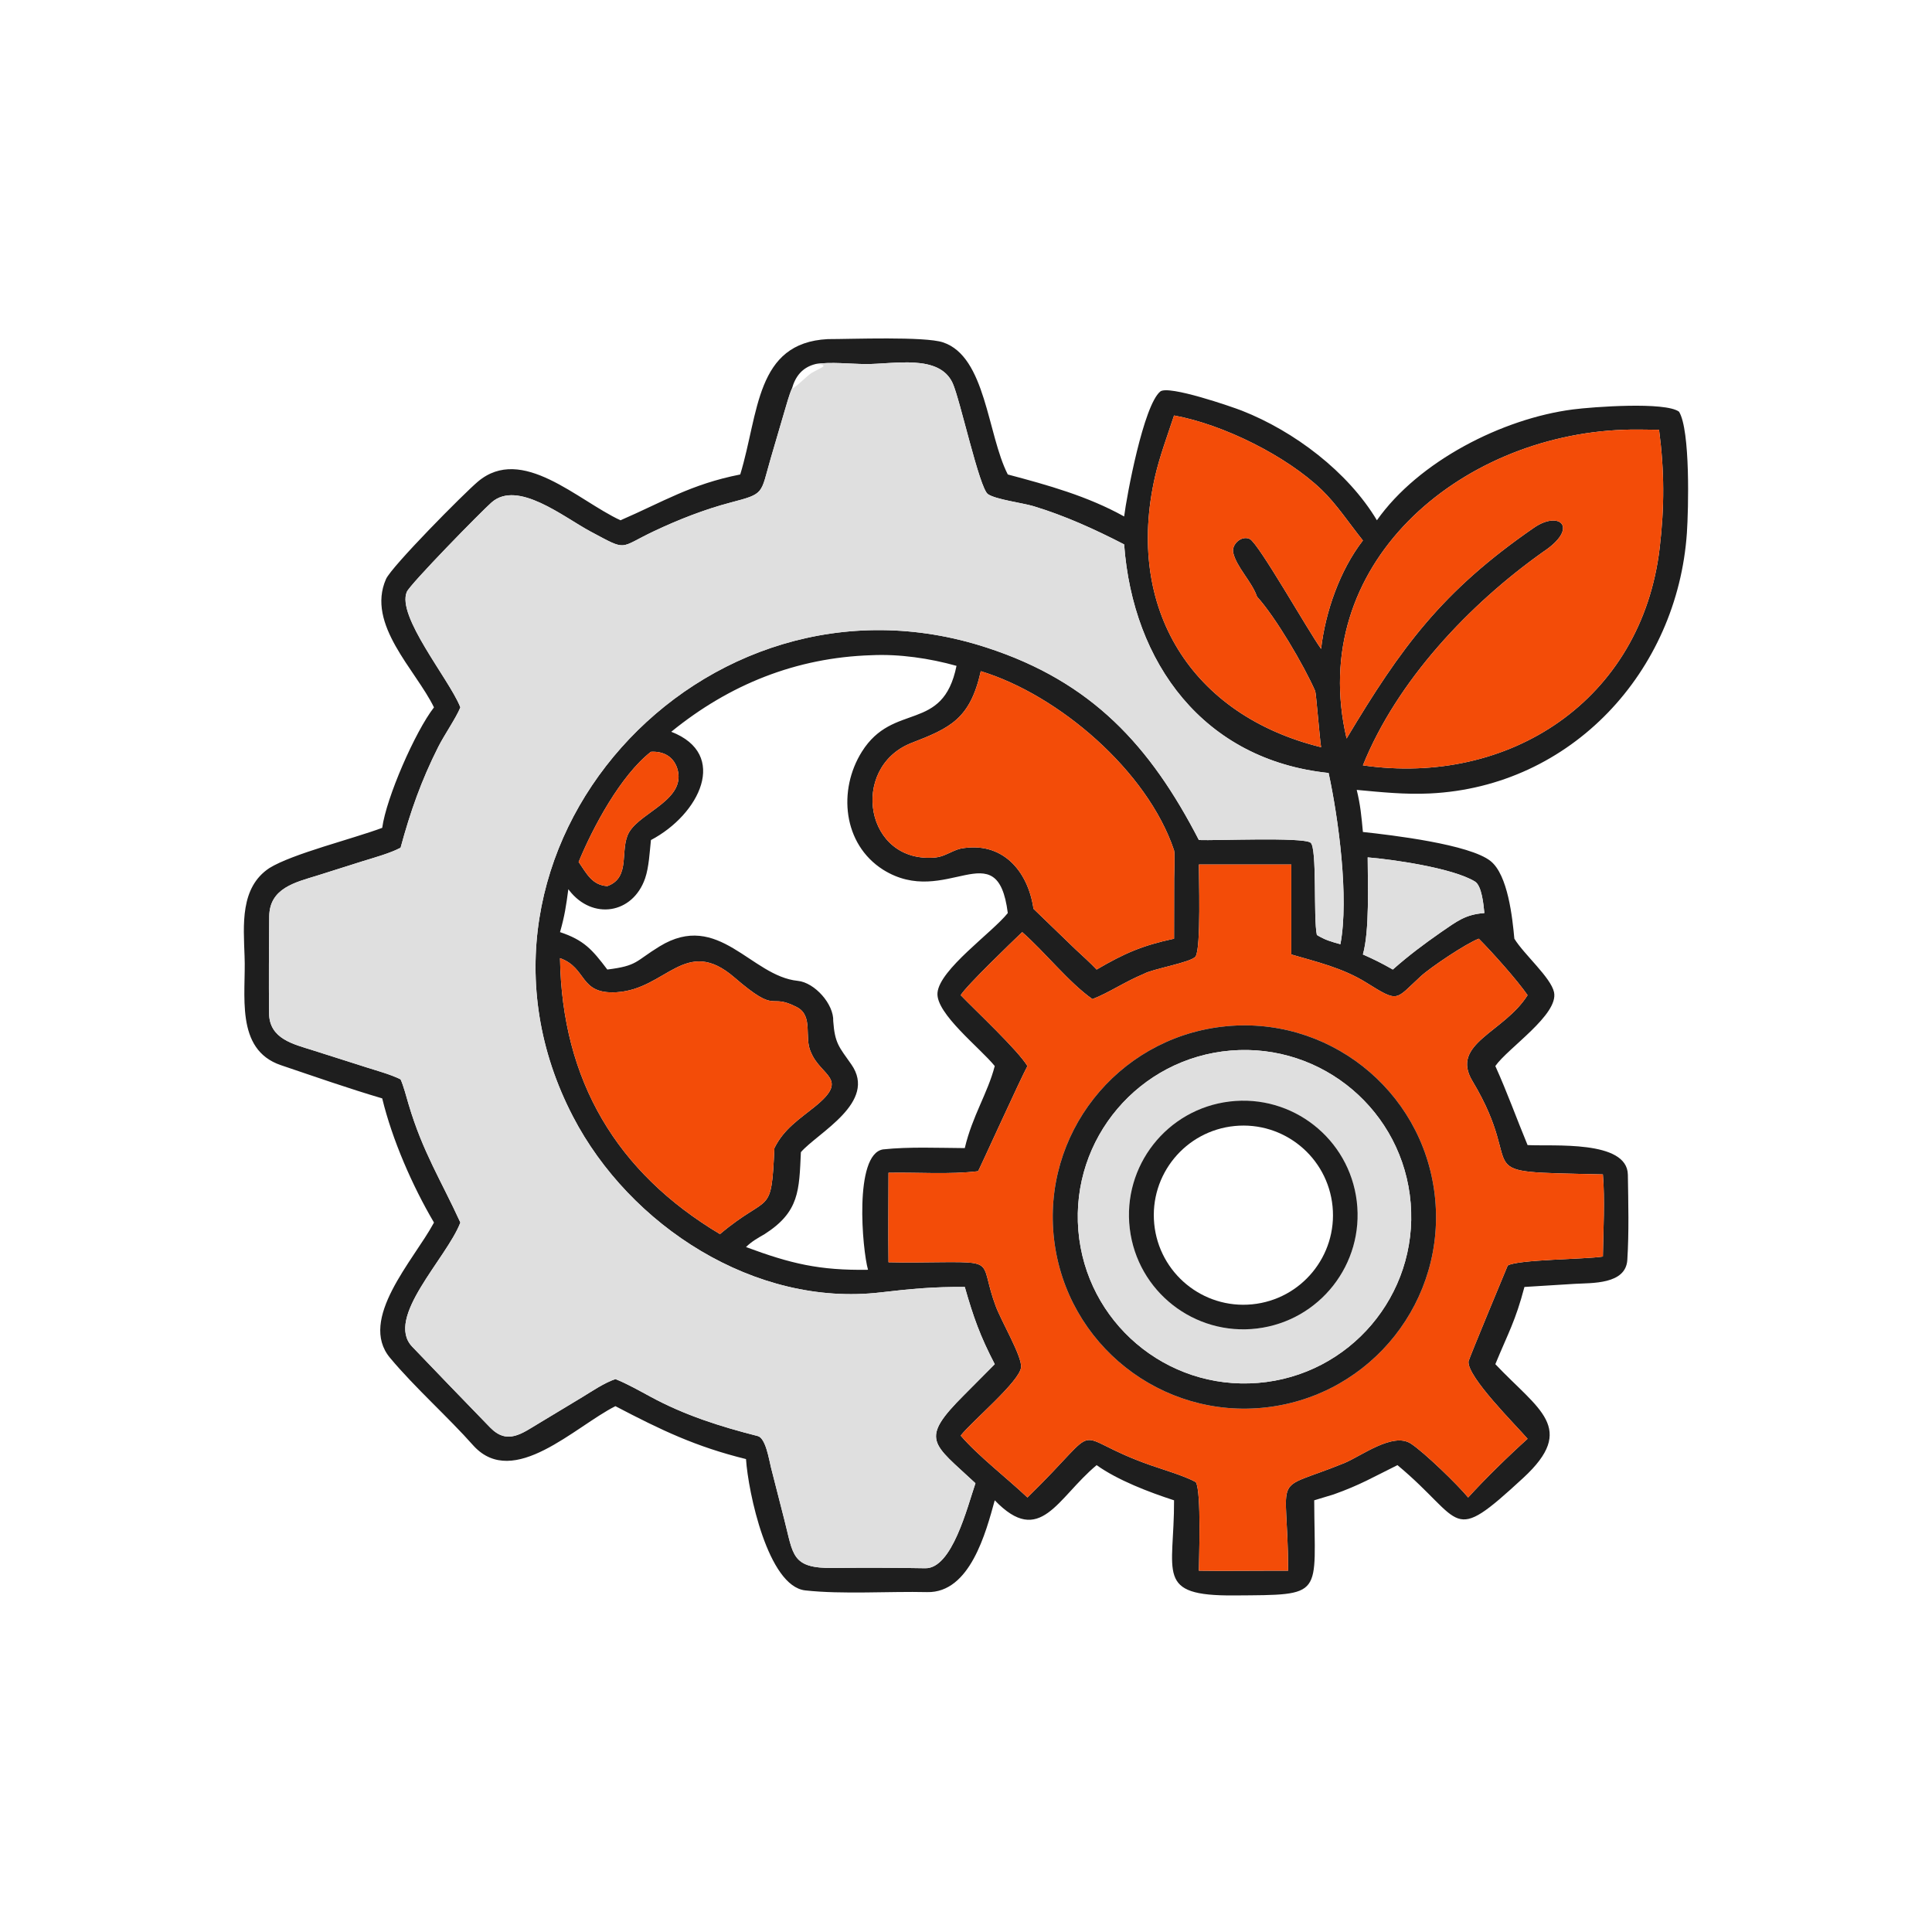
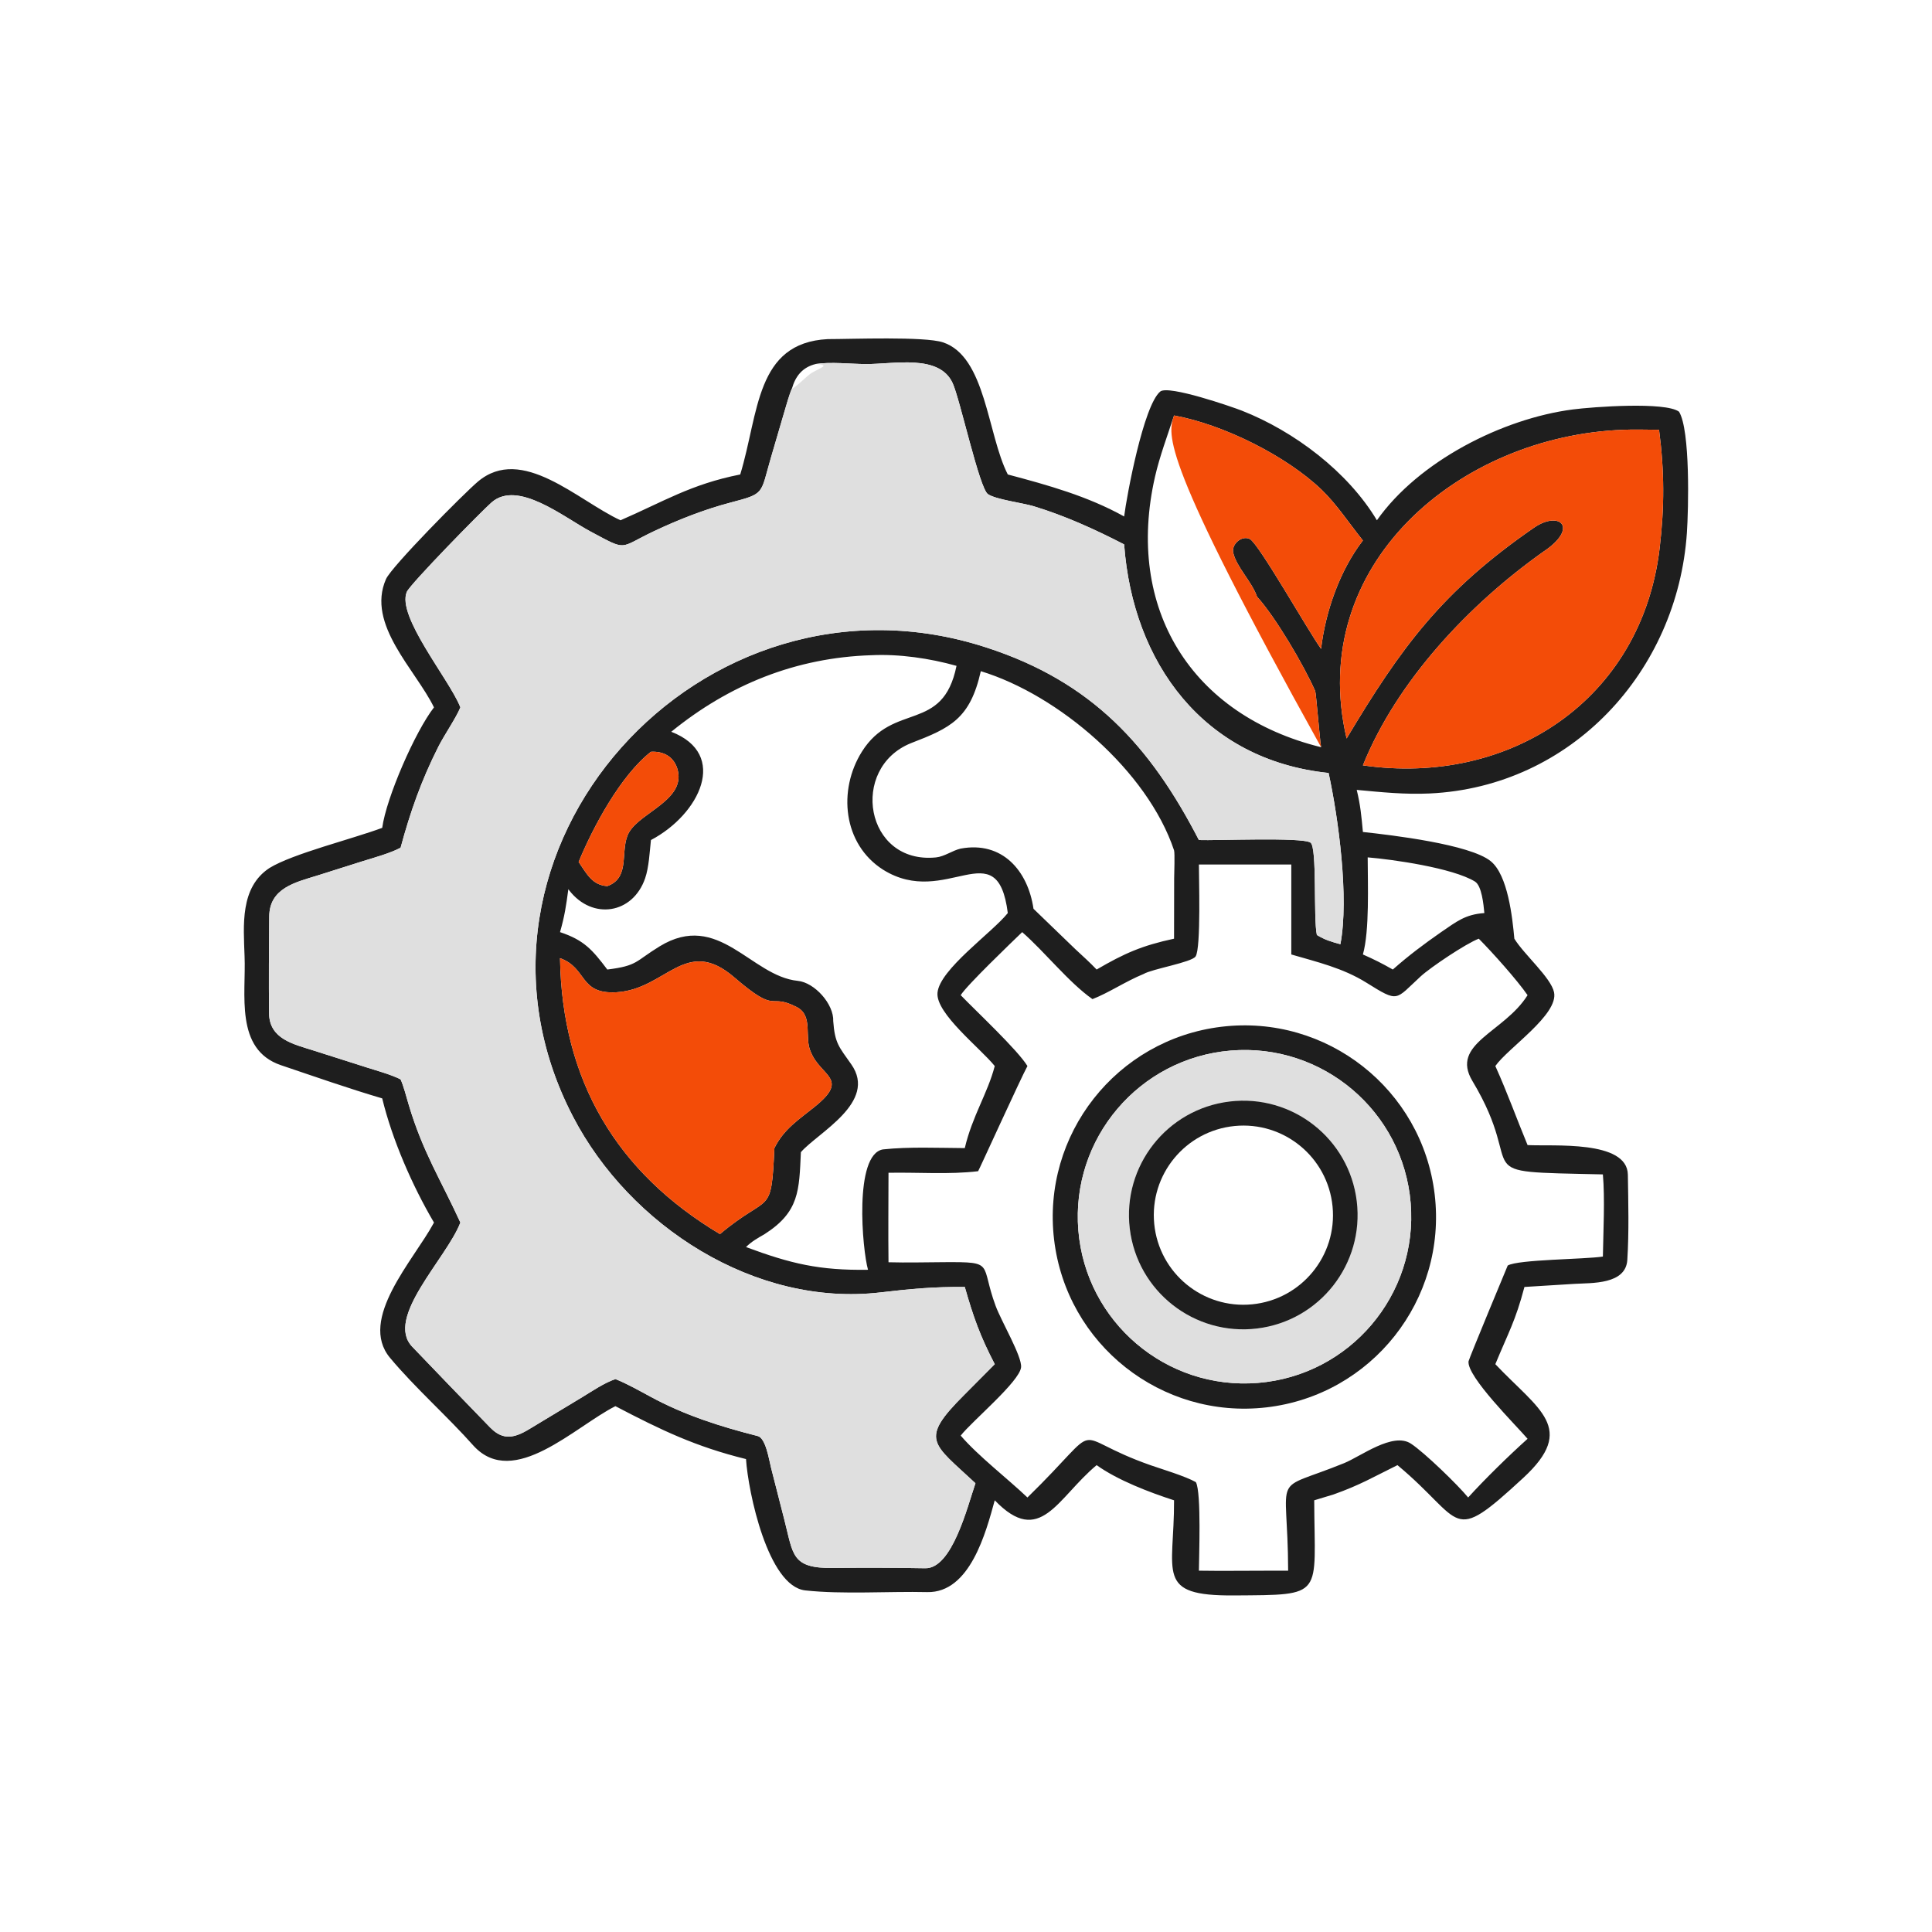
<svg xmlns="http://www.w3.org/2000/svg" width="1024" height="1024" viewBox="0 0 1024 1024">
  <path fill="#1E1E1E" transform="scale(2 2)" d="M196.169 125.739C201.149 109.431 200.205 90.855 219.358 89.867C225.59 89.87 245.003 89.11 249.89 90.723C261.291 94.486 261.64 115.106 267.076 125.739C277.672 128.552 288.245 131.488 297.908 136.87C298.602 131.342 303.046 107.428 307.475 103.761C309.642 101.967 326.62 107.853 329.103 108.828C342.959 114.269 357.19 124.994 364.894 137.88C375.92 122.241 398.148 110.917 416.844 108.505C422.106 107.826 441.32 106.403 444.96 109.103C447.973 114.008 447.469 134.976 447.045 141.207C444.545 177.941 416.455 208.528 378.858 210.278C372.249 210.585 366.193 209.943 359.545 209.33C360.539 213.371 360.801 216.371 361.183 220.483C368.73 221.297 389.536 223.744 395.057 228.225C399.604 231.915 400.802 243.123 401.319 248.763C403.874 252.944 411.014 259.064 411.836 262.956C413.092 268.901 399.595 277.738 396.281 282.511C399.531 289.725 401.875 296.352 404.822 303.456C411.44 303.832 431.258 302.03 431.4 311.315C431.513 318.744 431.723 326.471 431.255 333.895C430.846 340.449 421.801 339.967 417.326 340.232L403.992 341.057C401.585 350.168 399.75 353.108 396.281 361.521C407.687 373.596 418.024 378.419 403.679 391.659C384.016 409.807 388.322 403.245 370.344 388.276C363.863 391.468 360.458 393.535 353.442 396.032L348.281 397.596C348.378 423.342 351.259 422.634 327.058 422.809C305.931 422.961 311.217 416.97 311.136 397.596C304.576 395.474 296.173 392.265 290.619 388.276C280.141 396.998 275.685 410.132 263.618 397.596C261.287 406.067 257.071 422.192 245.701 421.924C235.653 421.688 223.219 422.56 213.394 421.471C203.511 420.376 198.263 395.382 197.701 386.67C184.356 383.374 175.291 379.033 163.089 372.648C152.366 378.048 136.154 394.63 125.563 383.218C118.565 375.326 110.071 367.873 103.362 359.839C94.833 349.626 109.616 333.963 114.894 324.198L115.008 323.984C109.285 314.265 103.946 302.055 101.29 291.084C92.358 288.452 83.299 285.274 74.463 282.29C62.114 278.118 65.253 263.344 64.811 253.362C64.537 245.214 63.574 235.207 71.378 230.051C77.499 226.251 93.556 222.286 101.29 219.387C102.381 211.385 110.012 193.894 115.008 187.464C110.171 177.506 97.01 165.504 102.285 153.482C103.755 150.133 122.946 130.756 126.645 127.636C138.329 117.778 153.112 132.646 164.437 137.88C175.756 132.983 183.038 128.34 196.169 125.739ZM216.184 96.462C212.688 97.303 210.801 99.668 209.862 102.996C209.226 104.34 208.347 107.497 207.894 109.027L204.247 121.475C201.477 131.029 202.754 130.776 193.59 133.187C186.676 135.005 179.796 137.711 173.34 140.759C163.819 145.254 166.483 146.179 156.557 140.889C149.351 137.049 137.218 127.105 130.287 133.131C127.686 135.393 108.7 154.774 107.809 156.857C105.079 163.249 118.846 179.804 121.858 187.105L122.004 187.464C120.877 190.244 117.715 194.812 116.146 197.928C111.626 206.901 108.769 215.042 106.16 224.654C103.418 226.122 99.084 227.306 96.036 228.253L84.151 232.012C78.285 233.829 71.415 235.345 71.35 242.874C71.275 251.384 71.216 260.012 71.305 268.52C71.377 275.363 77.783 276.705 83.015 278.371L97.252 282.902C100.052 283.794 103.571 284.753 106.16 286.039C106.966 287.821 107.699 290.688 108.272 292.621C112.04 305.353 116.895 312.79 122.004 323.984C118.389 333.456 101.911 349.213 109.239 356.889C116.078 364.054 122.978 371.171 129.869 378.279C134.464 383.02 138.305 379.872 142.9 377.136L154.262 370.283C156.952 368.647 160.15 366.464 163.089 365.471C165.982 366.596 169.629 368.648 172.33 370.112C181.446 375.057 190.817 378.027 200.804 380.568C202.938 381.111 203.791 386.799 204.321 388.902L207.824 402.617C210.277 412.054 209.64 415.67 220.855 415.53C228.94 415.43 237.123 415.455 245.2 415.6C252.343 415.728 256.358 399.31 258.506 393.077C247.09 382.381 243.493 381.655 255.566 369.623L263.618 361.521C259.742 354.059 257.974 349.095 255.678 341.057C247.42 340.996 241.482 341.545 233.374 342.498C200.118 346.408 166.909 324.891 151.845 295.904C115.299 225.582 185.977 146.918 261.504 171.629C289.393 180.694 304.849 197.68 317.72 222.62C321.988 222.807 345.099 221.797 347.298 223.305C349.108 224.546 348.013 243.396 348.983 247.778C351.172 249.12 352.773 249.552 355.22 250.227C357.548 237.906 354.704 216.883 352.093 204.846C318.93 201.402 300.215 175.668 297.908 144.27C290.142 140.269 282.353 136.722 273.978 134.167C271.063 133.277 263.897 132.387 261.805 130.945C259.537 129.383 254.424 105.823 252.463 101.536C248.91 93.766 236.925 96.519 229.456 96.481C225.322 96.46 220.196 95.849 216.184 96.462ZM311.136 110.106C309.429 115.315 307.316 120.968 306.103 126.275C298.102 161.28 315.711 189.551 350.104 198.016C349.736 195.818 348.776 183.67 348.545 183.143C345.56 176.331 337.993 163.461 333.128 158.129L332.989 157.755C331.551 153.961 327.694 150.228 326.821 146.506C326.291 144.241 329.072 141.773 331.222 142.852C333.583 144.037 346.857 167.53 350.104 171.954C351.24 162.107 355.094 151.103 361.183 143.233C357.676 138.863 354.188 133.575 350.246 129.789C340.932 120.845 324.213 112.483 311.136 110.106ZM430.237 113.896C386.561 115.505 346.098 149.784 356.861 195.713C371.363 171.471 382.153 156.673 406.507 139.859C413.364 135.125 418.588 139.897 408.899 146.277C389.264 160.222 370.219 180.43 361.183 202.825C399.997 208.429 435.078 185.533 439.831 145.215C441.112 134.343 441.098 124.826 439.666 113.896C436.92 113.894 432.882 113.755 430.237 113.896ZM230.91 173.638C210.982 174.274 193.304 181.378 177.888 193.928C193.261 199.866 185.364 215.862 172.505 222.62C172.17 225.75 171.977 229.822 170.967 232.755C167.688 242.276 156.976 243.846 150.873 235.986L150.615 235.648C150.042 239.984 149.634 242.767 148.411 247.022C154.752 249.138 156.92 251.613 160.944 256.936C169.023 255.939 168.317 254.769 174.797 250.802C190.454 241.217 198.985 258.696 211.423 259.937C215.898 260.384 221.011 266.12 220.814 270.613C221.246 276.528 222.359 277.437 225.606 282.073C232.624 292.092 216.772 300.134 212.243 305.335C211.778 315.466 211.869 321.145 202.636 327.049C200.853 328.082 199.166 329.007 197.701 330.484C209.61 334.902 217.139 336.702 230.035 336.506C228.522 331.264 226.238 305.911 233.999 304.603C240.914 303.866 248.641 304.216 255.678 304.258C257.674 295.739 261.749 289.728 263.618 282.511C259.78 277.745 247.988 268.608 248.443 263.123C248.959 256.903 262.968 247.133 267.076 241.97C264.294 220.02 250.735 240.934 234.022 230.477C223.355 223.687 222.025 209.38 228.406 199.208C236.759 185.894 249.856 194.352 253.486 176.458C246.396 174.464 238.314 173.279 230.91 173.638ZM259.924 177.87C257.087 190.509 251.903 192.901 241.422 196.941C225.027 203.536 229.233 229.109 248.048 227.224C250.293 226.999 252.381 225.399 254.56 224.894C265.615 222.82 272.414 230.756 273.887 240.84L284.954 251.518C286.855 253.283 288.833 255.063 290.619 256.936C298.003 252.634 302.607 250.598 311.136 248.763L311.163 232.772C311.168 231.661 311.381 226.078 311.135 225.341C304.084 204.271 280.507 184.141 259.924 177.87ZM172.505 199.233C164.496 205.47 157.142 219.189 153.345 228.431C155.458 231.484 156.893 234.571 160.944 234.827C167.383 232.504 164.05 225.029 166.759 220.488C169.988 215.075 182.123 211.833 179.448 203.548C178.383 200.387 175.686 199.046 172.505 199.233ZM362.452 227.213C362.464 234.342 362.967 246.617 361.183 252.943C364.201 254.278 366.19 255.274 369.111 256.936C373.288 253.24 377.321 250.221 381.911 247.022C386.029 244.223 388.262 242.336 393.371 241.97C393.155 239.746 392.695 234.726 390.868 233.611C384.946 229.999 368.98 227.744 362.452 227.213ZM320.172 229.099L317.72 229.099C317.686 231.779 318.332 251.269 316.843 253.471C315.776 255.048 305.358 256.765 303.069 258.111C298.222 260.104 293.83 263.111 289.512 264.777C283.222 260.355 276.913 252.283 270.89 247.022C267.987 249.819 256.171 261.149 254.595 263.731C258.531 267.818 269.694 278.249 272.284 282.511C270.598 285.56 259.315 310.37 259.211 310.382C251.511 311.305 243.276 310.643 235.462 310.797C235.452 318.664 235.37 326.656 235.462 334.512C240.39 334.65 245.335 334.512 250.265 334.487C263.864 334.419 259.665 334.743 263.852 346.074C265.367 350.175 270.88 359.475 270.597 362.337C270.222 366.136 257.475 376.725 254.595 380.45C259.175 385.807 266.959 391.789 272.284 396.85C293.87 375.781 282.014 380.283 304.976 388.318C307.889 389.337 314.115 391.194 316.917 392.781C318.424 395.437 317.718 413.318 317.72 416.247C324.242 416.355 330.849 416.234 337.382 416.247L341.371 416.247C341.292 389.091 336.363 395.814 356.207 387.748C360.665 385.936 369.121 379.441 373.911 382.579C377.472 384.911 386.348 393.516 389.075 396.85C393.515 391.959 399.814 385.798 404.822 381.297C401.845 377.785 388.684 364.807 389.179 360.757C389.391 359.809 399.546 335.398 399.56 335.38C402.311 333.749 420.01 333.753 424.78 333.001C424.889 326.487 425.346 317.607 424.78 311.228C387.067 310.382 405.363 311.726 390.205 286.474C384.24 276.536 398.621 273.643 404.822 263.731C402.094 259.767 395.457 252.339 391.891 248.763C388.53 250.03 379.135 256.326 376.491 258.753C369.671 265.013 370.798 265.834 362.113 260.419C355.86 256.521 349.081 254.954 342.208 252.943L342.208 229.099L320.172 229.099ZM148.411 253.92C148.917 286.474 163.505 310.757 190.801 327.049C204.089 315.872 204.362 322.758 205.226 304.258C207.78 299.106 211.763 296.673 216.127 293.123C225.168 285.768 217.516 285.264 214.899 278.842C213.035 274.963 215.651 269.213 211.169 266.895C203.486 262.919 206.405 269.196 194.609 259.021C181.671 247.86 176.571 262.197 163.375 262.956C153.38 263.531 155.738 256.537 148.411 253.92Z" />
  <path fill="#DFDFDF" transform="scale(2 2)" d="M216.184 96.462C220.196 95.849 225.322 96.46 229.456 96.481C236.925 96.519 248.91 93.766 252.463 101.536C254.424 105.823 259.537 129.383 261.805 130.945C263.897 132.387 271.063 133.277 273.978 134.167C282.353 136.722 290.142 140.269 297.908 144.27C300.215 175.668 318.93 201.402 352.093 204.846C354.704 216.883 357.548 237.906 355.22 250.227C352.773 249.552 351.172 249.12 348.983 247.778C348.013 243.396 349.108 224.546 347.298 223.305C345.099 221.797 321.988 222.807 317.72 222.62C304.849 197.68 289.393 180.694 261.504 171.629C185.977 146.918 115.299 225.582 151.845 295.904C166.909 324.891 200.118 346.408 233.374 342.498C241.482 341.545 247.42 340.996 255.678 341.057C257.974 349.095 259.742 354.059 263.618 361.521L255.566 369.623C243.493 381.655 247.09 382.381 258.506 393.077C256.358 399.31 252.343 415.728 245.2 415.6C237.123 415.455 228.94 415.43 220.855 415.53C209.64 415.67 210.277 412.054 207.824 402.617L204.321 388.902C203.791 386.799 202.938 381.111 200.804 380.568C190.817 378.027 181.446 375.057 172.33 370.112C169.629 368.648 165.982 366.596 163.089 365.471C160.15 366.464 156.952 368.647 154.262 370.283L142.9 377.136C138.305 379.872 134.464 383.02 129.869 378.279C122.978 371.171 116.078 364.054 109.239 356.889C101.911 349.213 118.389 333.456 122.004 323.984C116.895 312.79 112.04 305.353 108.272 292.621C107.699 290.688 106.966 287.821 106.16 286.039C103.571 284.753 100.052 283.794 97.252 282.902L83.015 278.371C77.783 276.705 71.377 275.363 71.305 268.52C71.216 260.012 71.275 251.384 71.35 242.874C71.415 235.345 78.285 233.829 84.151 232.012L96.036 228.253C99.084 227.306 103.418 226.122 106.16 224.654C108.769 215.042 111.626 206.901 116.146 197.928C117.715 194.812 120.877 190.244 122.004 187.464L121.858 187.105C118.846 179.804 105.079 163.249 107.809 156.857C108.7 154.774 127.686 135.393 130.287 133.131C137.218 127.105 149.351 137.049 156.557 140.889C166.483 146.179 163.819 145.254 173.34 140.759C179.796 137.711 186.676 135.005 193.59 133.187C202.754 130.776 201.477 131.029 204.247 121.475L207.894 109.027C208.347 107.497 209.226 104.34 209.862 102.996C210.771 102.829 213.845 99.559 215.12 98.812C217.622 97.346 220.122 96.742 216.184 96.462Z" />
-   <path fill="#F34C08" transform="scale(2 2)" d="M350.104 198.016C315.711 189.551 298.102 161.28 306.103 126.275C307.316 120.968 309.429 115.315 311.136 110.106C324.213 112.483 340.932 120.845 350.246 129.789C354.188 133.575 357.676 138.863 361.183 143.233C355.094 151.103 351.24 162.107 350.104 171.954C346.857 167.53 333.583 144.037 331.222 142.852C329.072 141.773 326.291 144.241 326.821 146.506C327.694 150.228 331.551 153.961 332.989 157.755L333.128 158.129C337.993 163.461 345.56 176.331 348.545 183.143C348.776 183.67 349.736 195.818 350.104 198.016Z" />
+   <path fill="#F34C08" transform="scale(2 2)" d="M350.104 198.016C307.316 120.968 309.429 115.315 311.136 110.106C324.213 112.483 340.932 120.845 350.246 129.789C354.188 133.575 357.676 138.863 361.183 143.233C355.094 151.103 351.24 162.107 350.104 171.954C346.857 167.53 333.583 144.037 331.222 142.852C329.072 141.773 326.291 144.241 326.821 146.506C327.694 150.228 331.551 153.961 332.989 157.755L333.128 158.129C337.993 163.461 345.56 176.331 348.545 183.143C348.776 183.67 349.736 195.818 350.104 198.016Z" />
  <path fill="#F34C08" transform="scale(2 2)" d="M356.861 195.713C346.098 149.784 386.561 115.505 430.237 113.896C432.882 113.755 436.92 113.894 439.666 113.896C441.098 124.826 441.112 134.343 439.831 145.215C435.078 185.533 399.997 208.429 361.183 202.825C370.219 180.43 389.264 160.222 408.899 146.277C418.588 139.897 413.364 135.125 406.507 139.859C382.153 156.673 371.363 171.471 356.861 195.713Z" />
-   <path fill="#F34C08" transform="scale(2 2)" d="M273.887 240.84C272.414 230.756 265.615 222.82 254.56 224.894C252.381 225.399 250.293 226.999 248.048 227.224C229.233 229.109 225.027 203.536 241.422 196.941C251.903 192.901 257.087 190.509 259.924 177.87C280.507 184.141 304.084 204.271 311.135 225.341C311.381 226.078 311.168 231.661 311.163 232.772L311.136 248.763C302.607 250.598 298.003 252.634 290.619 256.936C288.833 255.063 286.855 253.283 284.954 251.518L273.887 240.84Z" />
  <path fill="#F34C08" transform="scale(2 2)" d="M153.345 228.431C157.142 219.189 164.496 205.47 172.505 199.233C175.686 199.046 178.383 200.387 179.448 203.548C182.123 211.833 169.988 215.075 166.759 220.488C164.05 225.029 167.383 232.504 160.944 234.827C156.893 234.571 155.458 231.484 153.345 228.431Z" />
-   <path fill="#DFDFDF" transform="scale(2 2)" d="M361.183 252.943C362.967 246.617 362.464 234.342 362.452 227.213C368.98 227.744 384.946 229.999 390.868 233.611C392.695 234.726 393.155 239.746 393.371 241.97C388.262 242.336 386.029 244.223 381.911 247.022C377.321 250.221 373.288 253.24 369.111 256.936C366.19 255.274 364.201 254.278 361.183 252.943Z" />
-   <path fill="#F34C08" transform="scale(2 2)" d="M317.72 229.099L320.172 229.099L342.208 229.099L342.208 252.943C349.081 254.954 355.86 256.521 362.113 260.419C370.798 265.834 369.671 265.013 376.491 258.753C379.135 256.326 388.53 250.03 391.891 248.763C395.457 252.339 402.094 259.767 404.822 263.731C398.621 273.643 384.24 276.536 390.205 286.474C405.363 311.726 387.067 310.382 424.78 311.228C425.346 317.607 424.889 326.487 424.78 333.001C420.01 333.753 402.311 333.749 399.56 335.38C399.546 335.398 389.391 359.809 389.179 360.757C388.684 364.807 401.845 377.785 404.822 381.297C399.814 385.798 393.515 391.959 389.075 396.85C386.348 393.516 377.472 384.911 373.911 382.579C369.121 379.441 360.665 385.936 356.207 387.748C336.363 395.814 341.292 389.091 341.371 416.247L337.382 416.247C330.849 416.234 324.242 416.355 317.72 416.247C317.718 413.318 318.424 395.437 316.917 392.781C314.115 391.194 307.889 389.337 304.976 388.318C282.014 380.283 293.87 375.781 272.284 396.85C266.959 391.789 259.175 385.807 254.595 380.45C257.475 376.725 270.222 366.136 270.597 362.337C270.88 359.475 265.367 350.175 263.852 346.074C259.665 334.743 263.864 334.419 250.265 334.487C245.335 334.512 240.39 334.65 235.462 334.512C235.37 326.656 235.452 318.664 235.462 310.797C243.276 310.643 251.511 311.305 259.211 310.382C259.315 310.37 270.598 285.56 272.284 282.511C269.694 278.249 258.531 267.818 254.595 263.731C256.171 261.149 267.987 249.819 270.89 247.022C276.913 252.283 283.222 260.355 289.512 264.777C293.83 263.111 298.222 260.104 303.069 258.111C305.358 256.765 315.776 255.048 316.843 253.471C318.332 251.269 317.686 231.779 317.72 229.099ZM323.683 272.104C295.89 275.462 276.056 300.678 279.341 328.48C282.625 356.281 307.789 376.182 335.599 372.971C363.514 369.749 383.505 344.47 380.209 316.564C376.912 288.658 351.58 268.733 323.683 272.104Z" />
  <path fill="#F34C08" transform="scale(2 2)" d="M190.801 327.049C163.505 310.757 148.917 286.474 148.411 253.92C155.738 256.537 153.38 263.531 163.375 262.956C176.571 262.197 181.671 247.86 194.609 259.021C206.405 269.196 203.486 262.919 211.169 266.895C215.651 269.213 213.035 274.963 214.899 278.842C217.516 285.264 225.168 285.768 216.127 293.123C211.763 296.673 207.78 299.106 205.226 304.258C204.362 322.758 204.089 315.872 190.801 327.049Z" />
  <path fill="#1E1E1E" transform="scale(2 2)" d="M335.599 372.971C307.789 376.182 282.625 356.281 279.341 328.48C276.056 300.678 295.89 275.462 323.683 272.104C351.58 268.733 376.912 288.658 380.209 316.564C383.505 344.47 363.514 369.749 335.599 372.971ZM326.159 278.41C301.859 280.424 283.783 301.742 285.77 326.044C287.756 350.346 309.054 368.445 333.358 366.485C357.701 364.523 375.834 343.184 373.845 318.844C371.855 294.504 350.497 276.394 326.159 278.41Z" />
  <path fill="#DFDFDF" transform="scale(2 2)" d="M333.358 366.485C309.054 368.445 287.756 350.346 285.77 326.044C283.783 301.742 301.859 280.424 326.159 278.41C350.497 276.394 371.855 294.504 373.845 318.844C375.834 343.184 357.701 364.523 333.358 366.485ZM325.885 291.909C309.26 293.897 297.4 308.993 299.404 325.616C301.408 342.239 316.516 354.085 333.137 352.065C349.735 350.048 361.562 334.965 359.56 318.364C357.559 301.764 342.487 289.923 325.885 291.909Z" />
  <path fill="#1E1E1E" transform="scale(2 2)" d="M333.137 352.065C316.516 354.085 301.408 342.239 299.404 325.616C297.4 308.993 309.26 293.897 325.885 291.909C342.487 289.923 357.559 301.764 359.56 318.364C361.562 334.965 349.735 350.048 333.137 352.065ZM327.2 298.403C314.15 299.68 304.607 311.294 305.883 324.343C307.16 337.393 318.773 346.937 331.822 345.661C344.873 344.385 354.418 332.771 353.141 319.72C351.865 306.67 340.25 297.126 327.2 298.403Z" />
</svg>